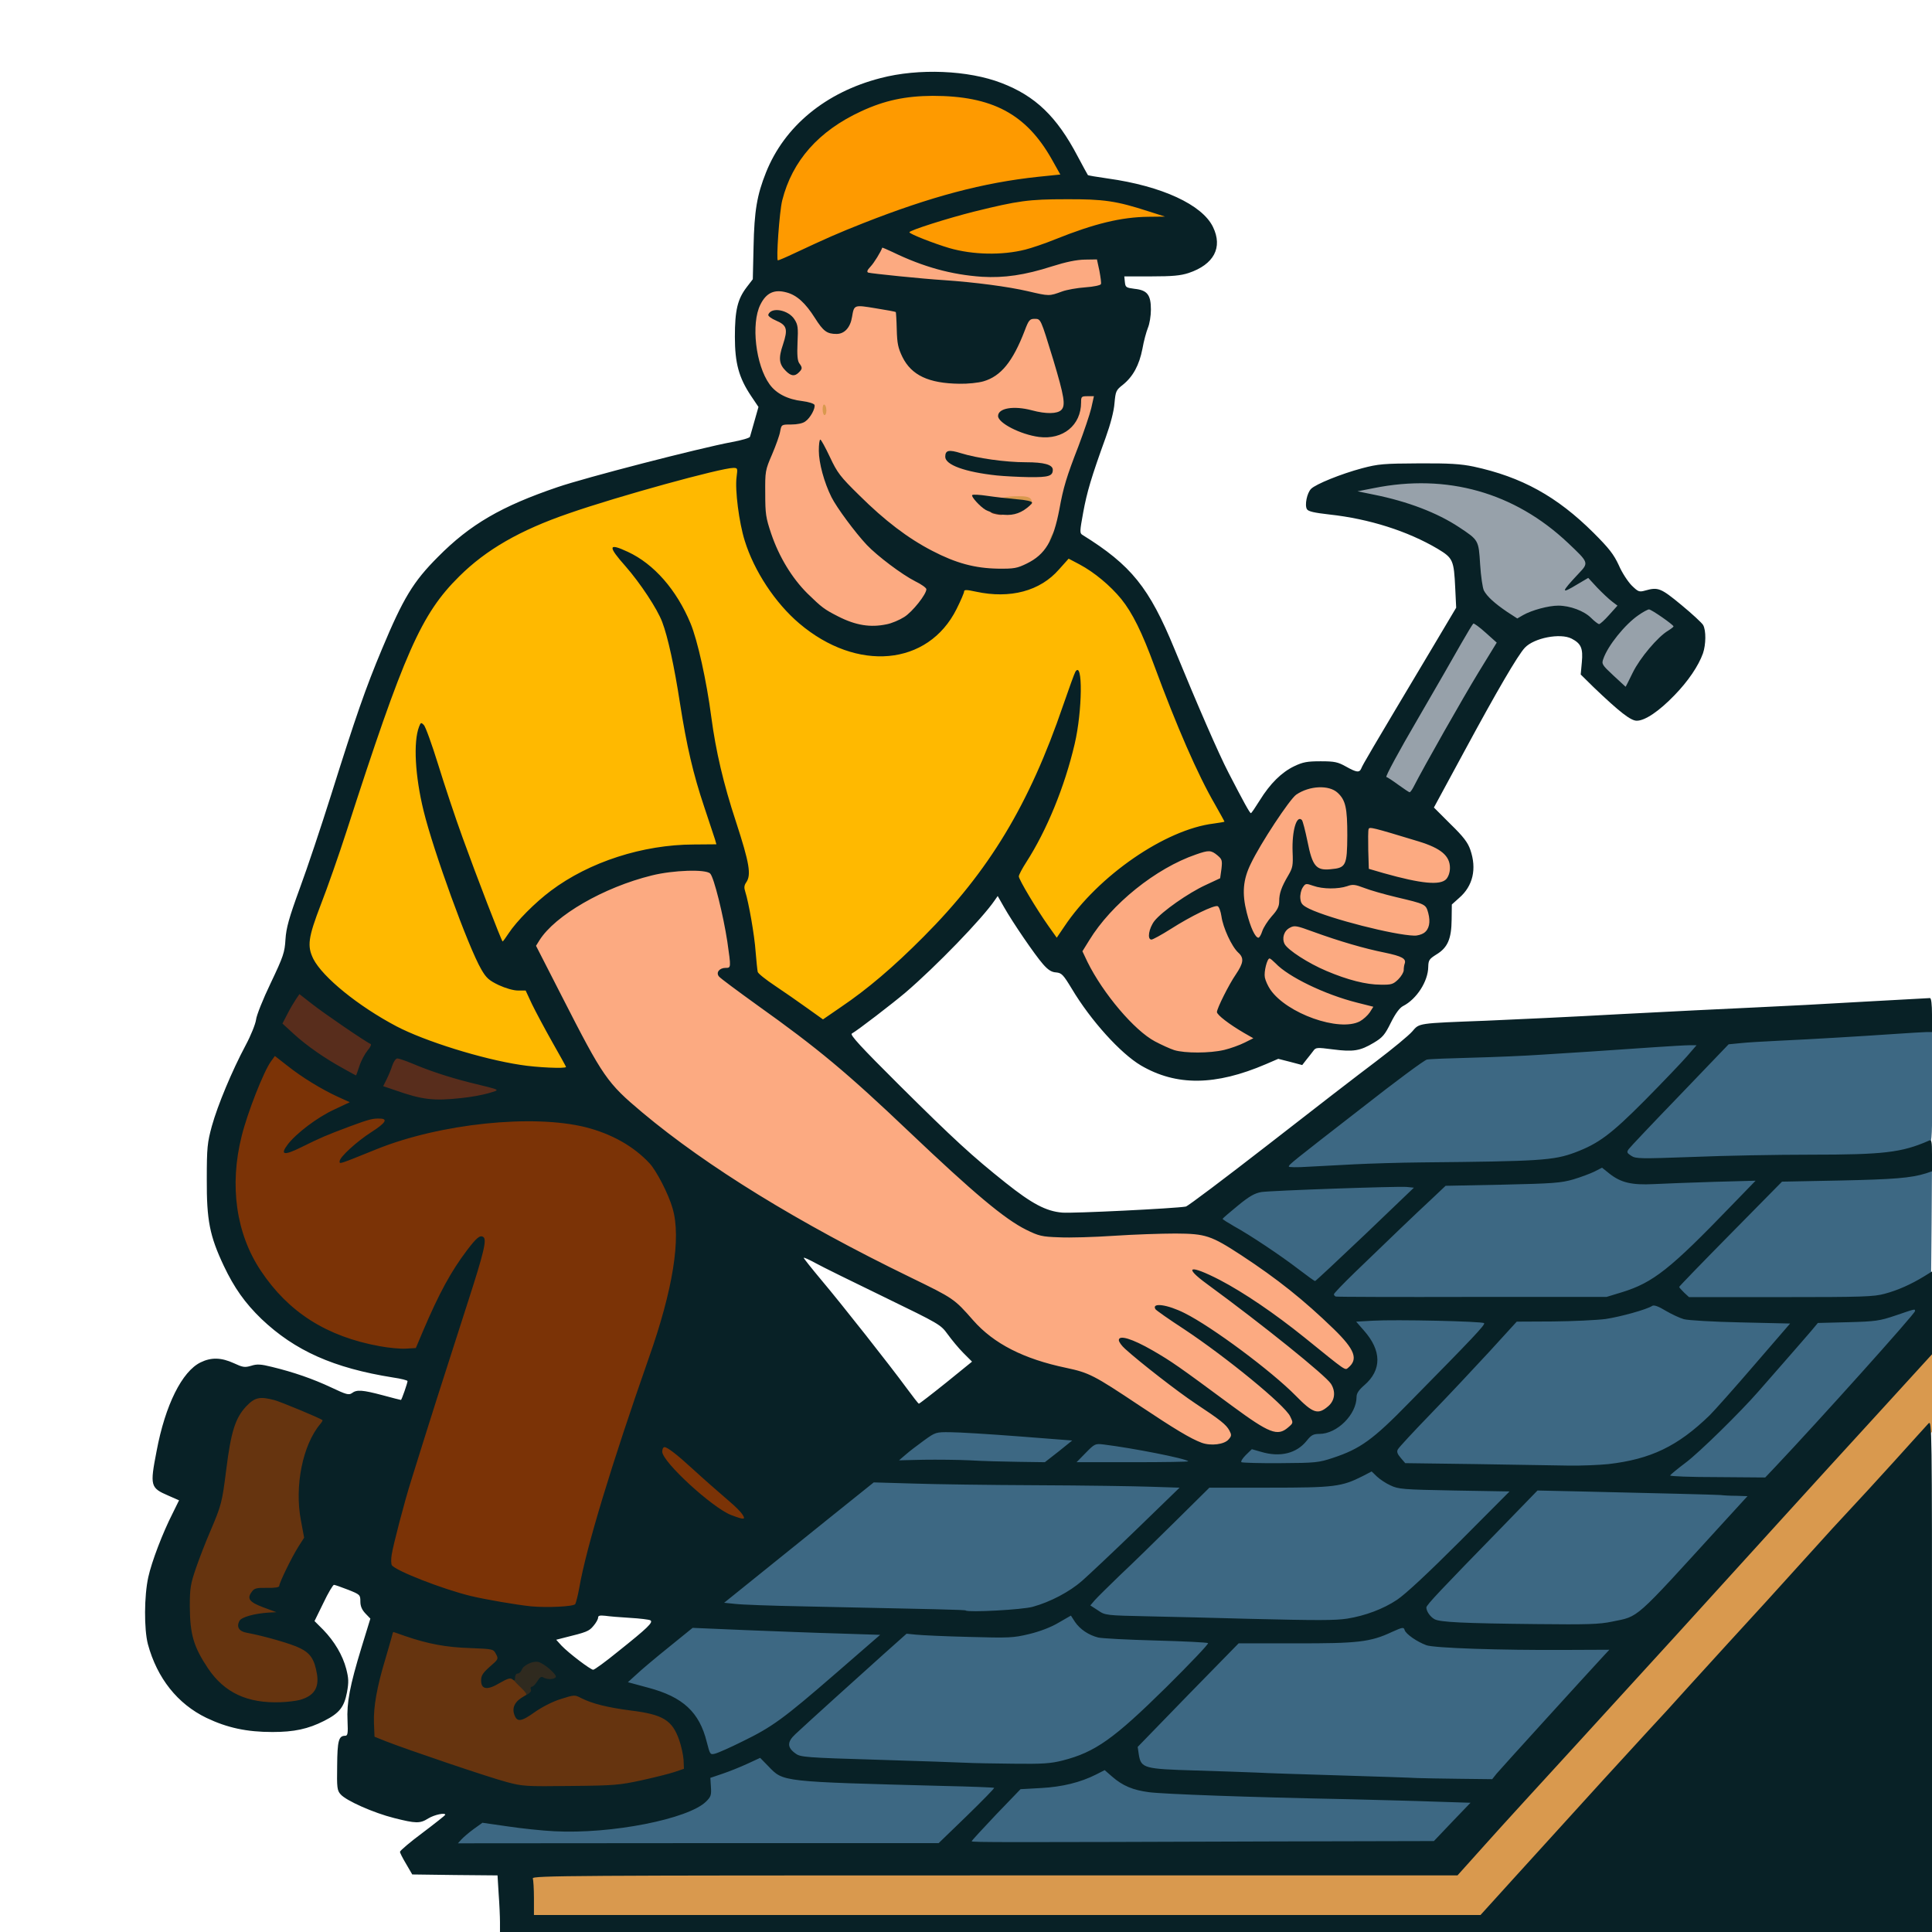
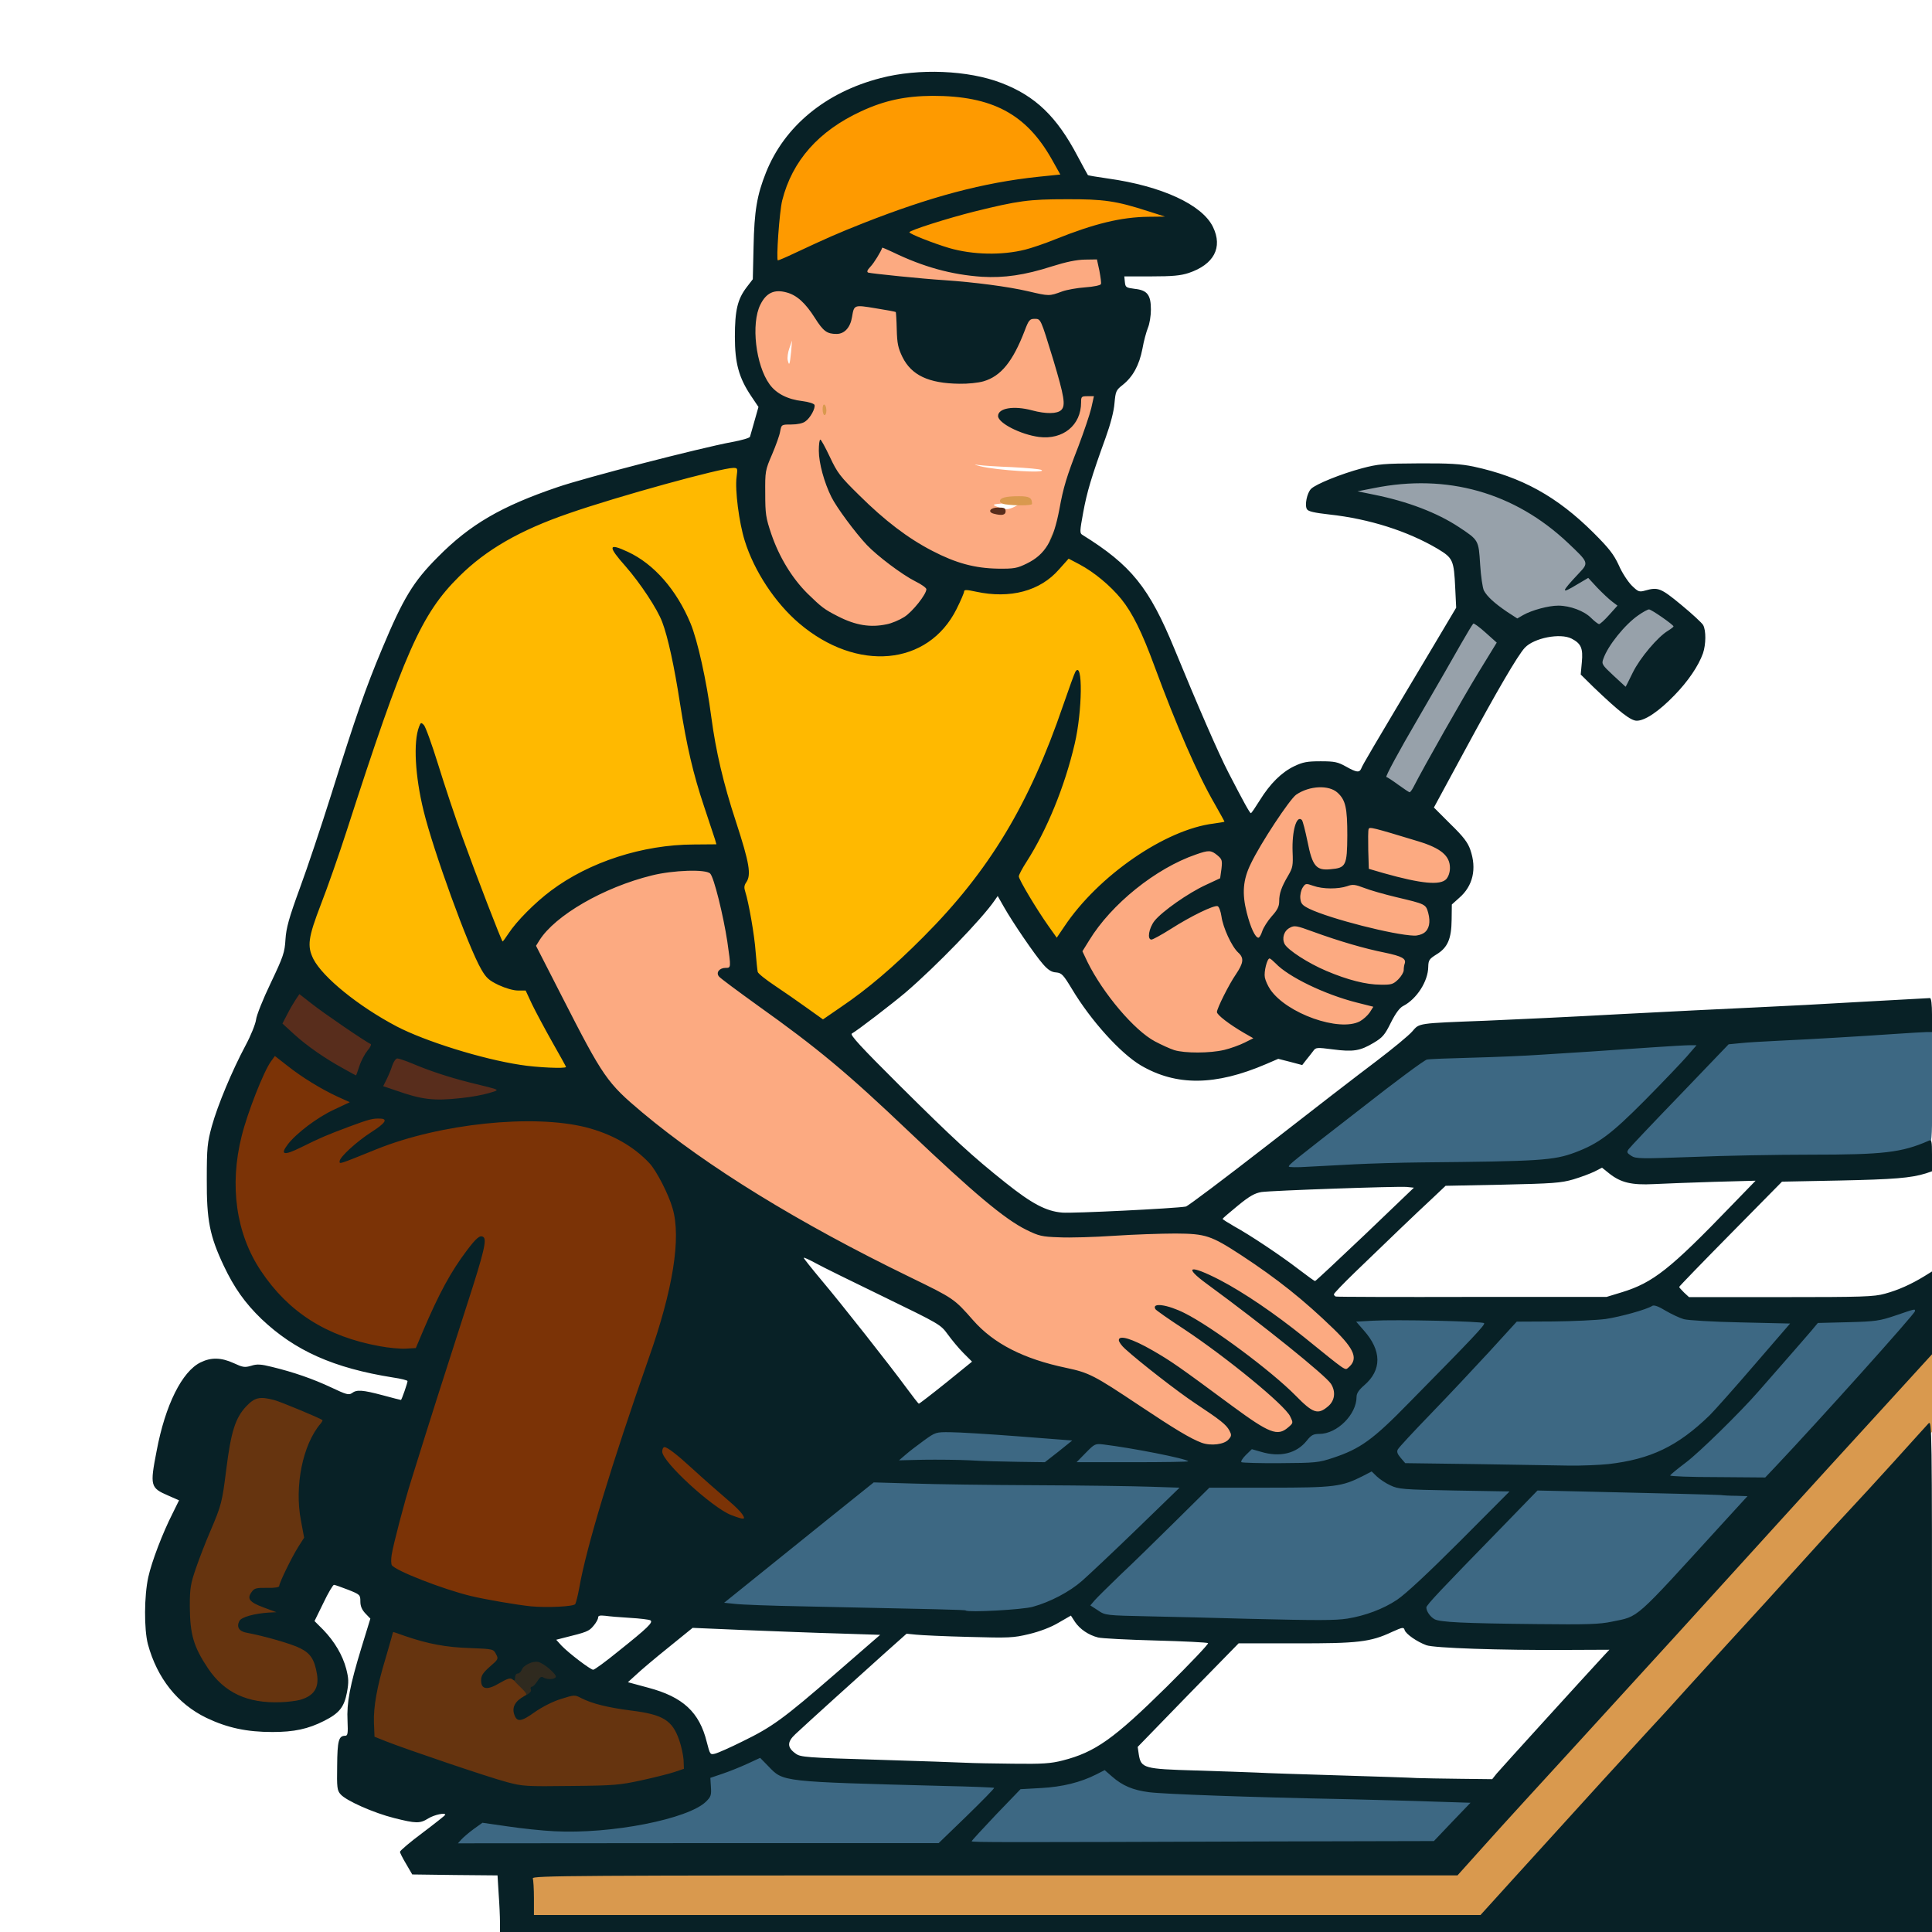
<svg xmlns="http://www.w3.org/2000/svg" version="1.0" viewBox="0 0 1024 1024">
  <g fill="#fcaa81">
    <path d="M633.9 767.7c-5.9-2.2-14.3-7.2-33.1-19.8-24-16-26.5-17.3-38.7-19.9-22.5-4.7-38.4-12.8-49.3-25.2-10.1-11.5-10.3-11.6-33.3-22.8-51.1-24.8-92.3-49.2-125.3-74.2-24.3-18.4-33.7-27.5-40.6-39.3-9.3-15.9-32.6-62.3-32.6-65 0-3.9 2.2-7.4 8.7-13.7 11.6-11.3 31.7-21.6 52.8-26.9 11.4-2.8 34.4-3.4 36.9-.9 3.1 3.1 10.6 39.3 10.6 51.3 0 3.9-.3 4.6-2.1 4.9-1.6.2 2.7 3.7 16.7 13.7 31.6 22.5 47.4 35.7 80.4 67.1 45.9 43.7 60.6 54.6 75.4 55.7 3.6.3 16 0 27.4-.8 11.4-.7 27.7-1.2 36.2-1.2 14.4.1 15.9.3 21.3 2.7 16.2 7.2 50 32.8 67.9 51.3 7 7.3 8.7 11.2 7.4 17.5-.9 4.6-3.3 6.8-7.6 6.8-3.1 0-5.3-1.4-15.8-10-6.7-5.5-12.2-9.8-12.2-9.5 0 .2 4.9 4.5 10.9 9.4 5.9 5 11.6 10.1 12.5 11.5 1.1 1.7 1.6 4.7 1.6 9 0 5.9-.2 6.6-3.1 9-2.6 2.2-4 2.6-9.4 2.6h-6.3l-4.7-5.5c-4.1-4.8-19.5-18.4-19.5-17.2 0 .3 3.9 3.7 8.6 7.7 10 8.4 12.4 11.9 12.4 17.7 0 5.8-3.3 8.3-10.7 8.3-7.5 0-10.6-1.5-27.2-13.8-32.4-24-42.5-30.9-39.3-26.9 2.1 2.5 19.7 15.8 28.2 21.2 14.1 9.1 17 12.2 17 18.3 0 5.5-2.7 7.4-11.1 7.9-4.7.2-8.7-.2-11-1zm-14.4-208.1c-15.9-5.1-32.1-20.9-44.4-43.6-5.6-10.4-5.5-13.4.8-23 18.4-28 60.3-52.6 72.5-42.6 2.9 2.4 2.9 2.5 2.2 10.2-.4 4.3-.8 7.9-.9 7.9-2.5.3-19.3 9.8-25.3 14.3-9.7 7.2-11.8 9.7-3.9 4.6 10.5-6.6 19.8-10.6 24.6-10.2l4.2.3 1.3 6.1c1.5 7.4 4.5 13.8 8.7 18.1 2.7 2.9 2.9 3.6 2.4 8.2-.4 3.2-1.7 6.7-3.5 9.4-1.6 2.3-4.3 7-6 10.3l-3.1 6.1 4.2 3c2.3 1.6 6.3 4.2 9 5.7 4.1 2.3 4.7 3.1 4.7 6 0 3.1-.4 3.5-5.7 5.9-3.2 1.4-8.2 3-11.1 3.6-7.1 1.5-25.7 1.3-30.7-.3zm78.5-15.2c-12.8-3.3-25.7-12-29.3-19.7-1.9-4-2.2-11.9-.6-16.6.9-2.7 1.6-3.1 4.6-3.1 2.6 0 4.6.9 7.8 3.8 9.2 8 29.1 17.2 44.3 20.3 5.9 1.2 6.2 1.4 6.2 4.2 0 4.1-3.4 9.2-7.4 11.1-4.3 2-17.9 2-25.6 0z" />
    <path d="M715.5 523c-9.1-2.3-23.7-8.7-29.8-12.8-7.5-5.2-8.7-6.9-8.7-12.3 0-6.2.7-7.7 4.1-9.4 4.2-2.2 6.4-1.9 18.5 2.5 14.3 5.2 26.3 8.7 37.5 11 5 1 9.5 2.4 10 3.2 2.3 3.5 0 14.4-3.6 17.6-2.3 1.9-3.7 2.2-11.8 2.1-5.6 0-12-.7-16.2-1.9z" />
    <path d="M661.6 497.4c-3.4-5-5.9-18.1-5.4-27.4.6-10.5 2.7-15.2 15.6-35.5 11.7-18.3 16.1-21.3 30.2-20.3 8 .6 10.4 2 13.2 7.7 1.9 4 2.1 6 2 20.9-.1 20.4-.2 20.5-12.1 21-10.3.5-12.2-1.1-14.6-12-.9-4.3-1.9-7.8-2.2-7.8-.3 0-.2 4 .1 9 .7 8.2.6 9.3-1.3 11.9-3.5 4.9-6.1 11.4-6.1 15.4 0 3.1-.8 4.8-4 8.4-2.1 2.4-4.4 6-5 7.9-1 3.1-1.5 3.4-5 3.4-2.9 0-4.1-.6-5.4-2.6z" />
    <path d="M733 497c-11.5-2-34.7-8.9-42-12.3l-4.5-2.2-.3-6.3c-.5-10.9 2.4-13 13.4-9.6 4.4 1.4 5.9 1.5 9.5.5 8.3-2.4 9.6-2.3 16.1.2 3.5 1.4 11.5 3.7 17.8 5.2 6.3 1.5 12.5 3.1 13.7 3.6 4.8 1.8 5.8 17.5 1.3 21.1-2.9 2.3-10.9 2.3-25-.2zm11.9-27.6c-3.6-.7-10.1-2.4-14.5-3.6l-7.9-2.3v-28l2.6-.3c2.4-.3 35.3 8.8 38.8 10.8.9.4 3 2.2 4.6 4 2.7 2.9 3 3.7 3 10 0 9.8-1.3 11-11.9 10.9-4.5 0-11-.7-14.7-1.5zM451.5 333.6c-4.9-1.2-13.5-5.1-17.8-8.1-5.5-3.8-15.7-15.2-20-22.3-2.5-4.2-6.1-12-7.9-17.2-3.1-9-3.2-10.2-3.3-24.5v-15l3.7-8.6c2-4.7 4-10.2 4.3-12.2l.7-3.7h5.3c3.8 0 6-.6 7.9-2.1 1.4-1.1 2.6-2.4 2.6-2.8 0-.5-2.4-1.1-5.2-1.5-11.8-1.5-18.1-7.3-22.1-20-3.2-10.3-3.2-30 0-36.9 2.5-5.3 6.5-7.7 13-7.7 9.6 0 15.5 3.9 22.2 14.5 7.4 11.7 11.3 10.7 14.6-3.9l.6-2.9 8.2.7c4.5.3 10.9 1.2 14.2 1.8l6 1.3v9c0 7.8.4 9.7 2.8 14.6 4.4 9 13 13.7 26.1 14.2 16.1.6 24.5-6.7 32.7-28.1l2.4-6.2h5.8c6.8 0 5.7-1.8 12.9 21.5 5.8 19.1 7.3 29.9 4.3 32.9-2.2 2.1-13.5 2.2-21.7.1-5.8-1.6-10.4-1.3-9.2.6.9 1.6 8 4.8 13.8 6.3 12 3.2 21.6-4.5 21.6-17.1V207h6.5c6.3 0 6.5.1 6.5 2.6 0 4.9-3.3 16.7-8 28.7-6.5 16.7-7.6 20.4-10.4 33.8-3.9 18.6-8 25.4-18.6 30.3-6.4 2.9-26 2.8-37.3-.2-17.2-4.7-37.1-17.6-56.4-36.7-6.2-6.1-11.3-11-11.3-10.8 0 .2 1.2 2.7 2.6 5.6 2.9 5.8 12.6 18.9 18.8 25.5 5.6 5.9 18.6 15.7 25.7 19.3 5.8 2.9 5.9 3 5.9 7.2 0 5.5-5.4 13.7-11.7 17.7-7.6 4.9-19.9 6.3-30.8 3.6zm86.6-65.2c1.7-.8 2.9-1.7 2.7-1.9-.2-.2-3.7-.1-7.8.2-7.2.6-7.4.7-4.5 1.9 4 1.7 6 1.7 9.6-.2zm13.9-19.3c-.8-.5-7.8-1.1-15.5-1.5-7.7-.3-15.6-.8-17.5-1.1-3.2-.4-3.2-.4.5.6 8.6 2.2 35.9 3.9 32.5 2zm-132.7-62.6.5-6-1.4 4c-.8 2.2-1.2 5.1-.9 6.4.8 3.3 1.1 2.5 1.8-4.4zM542 157.4c-11.6-2.7-27.8-4.8-50.5-6.4-8.2-.6-19.5-1.6-25-2.3l-10-1.2-.3-3.2c-.2-2.4.4-4 2.3-6 1.4-1.6 3.3-4.5 4.3-6.5 1.4-3.1 2.2-3.8 4.8-3.8 1.6 0 5.5 1.2 8.5 2.6 15.3 7.4 30 11.6 44.9 12.9 9.3.8 22-1.2 34.6-5.6 7.5-2.6 10.5-3.2 18.8-3.3l10-.1 1.3 6.5c.8 3.6 1.2 8.1 1.1 10l-.3 3.5-8.2.7c-4.5.5-10.2 1.5-12.5 2.4-6.7 2.6-12.4 2.5-23.8-.2z" />
  </g>
  <path fill="#97a1aa" d="M737.3 418.6c-5.4-3.6-6.2-4.5-6.2-7.4-.1-2.5 4.2-10.6 17.8-34 9.8-16.9 20.3-35 23.3-40.2 5.1-8.9 5.6-9.5 8.8-9.8 3-.2 4.4.6 9.3 4.9 8.2 7.3 8.1 8.2-3.9 27.7-8 12.9-28.8 49.6-34.3 60.5-2.1 4.1-7 3.6-14.8-1.7zm115-57.5c-5.7-5.3-6.3-6.2-6.3-9.8 0-7.3 9.1-20.7 18.9-27.9 6.8-4.9 11.5-4.7 19.2.9 5.2 3.7 5.8 4.6 5.9 7.7 0 2.9-.6 3.9-2.9 5.3-5.3 3.1-14.9 14.4-18.7 22.2-3.4 7-3.9 7.5-6.8 7.5-2.4-.1-4.6-1.5-9.3-5.9zm-11.9-30.5c-1.7-1.8-5.6-4-8.7-5.1-5.3-1.8-5.7-1.8-12-.1-3.5 1-7.8 2.6-9.6 3.7-1.7 1-4.4 1.9-5.9 1.9-4.6 0-17.9-9.7-20.7-15-.7-1.4-1.6-7.6-2-13.9-.7-10.4-1-11.6-3.3-13.8-10.6-9.8-33.2-19.6-54-23.3-7.2-1.3-7.2-1.3-7.2-4.5v-3.2l8.8-1.8c19.3-3.8 44.4-3 62.2 2.2 17.6 5.1 36.3 16.6 49.8 30.6 5.5 5.8 6.2 7 6.2 10.5 0 3.6.7 4.7 7 11.1 3.9 3.9 7.5 7.1 8 7.1.6 0 1 1.7 1 3.8 0 3-.9 4.6-4.6 8.5-3.9 4-5 4.7-8.2 4.6-2.7-.1-4.5-1-6.8-3.3z" />
  <path fill="#d9994e" d="M280 1010.6c0-4-.3-10.1-.6-13.5l-.7-6.1h490.8l14.8-16.5c8.1-9.1 30-33 48.5-53.2 35.9-39.2 70-76.6 108.2-118.8 60.4-66.6 78.5-86 80.7-86.3l2.3-.3v43l-16.7 18.3c-9.1 10.1-19.8 21.7-23.7 25.8-3.9 4.1-13.6 14.7-21.5 23.5-17.3 19.2-28.9 31.9-43.6 47.9-6 6.6-15.7 17.2-21.4 23.5-5.7 6.4-15.2 16.8-21.1 23.1-9.9 10.7-28.7 31.3-70.9 77.8l-17.4 19.2H280v-7.4zm276.3-723.8c.2-2.4 2.5-5.8 4-5.8.4 0 .7 1.7.5 3.8-.2 2.9-.8 3.8-2.5 4-1.7.3-2.2-.1-2-2zm-23.5-19.5c-1.6-.2-2.8-1-2.8-1.7 0-1.8 3.2-2.6 10.1-2.6 5.5 0 6.9.8 6.9 4.1 0 .9-8.8 1-14.2.2zM436 216.9c0-1.7.4-2.8 1-2.4.6.3 1 1.7 1 3.1 0 1.3-.4 2.4-1 2.4-.5 0-1-1.4-1-3.1z" />
  <path fill="#ffb900" d="M272.8 567.4c-20.5-3.1-50.7-12.6-65.6-20.4-14.1-7.4-25.8-15.6-34.3-24-9.9-9.7-11.9-13.7-11.9-23.4 0-6.8.6-9 6.1-23.3 3.4-8.7 9.5-26.1 13.6-38.8 30.6-94.8 39.5-115 59.7-135 14.3-14.2 32.2-24.5 58.1-33.4 31.5-10.9 80.9-24.1 90.3-24.1h5.5l-.6 6.8c-3.3 40 27.6 84 64.6 91.9 6.7 1.4 8.7 1.5 14 .4 14.3-3 25.2-11.3 31.7-24.3 2.2-4.4 4-8.7 4-9.4 0-1.8 2.7-1.8 12.8.2 15.1 3 28.1-1.1 37.6-11.8 3.9-4.6 5.7-5.8 7.9-5.8 3.8 0 13 4.9 20.3 10.9 12.3 9.8 18.9 20.7 28.3 46.2 11.7 31.7 22.9 57.5 32.1 73.3 3.2 5.7 5 9.9 5 12.1 0 3.2-.1 3.3-5.7 4-19 2.3-42.6 15.5-62.2 34.7-7.9 7.8-20.1 22.9-20.1 24.9 0 .5-1.6.9-3.4.9-3.1 0-4-.6-7.9-6.2-2.5-3.5-7-10.5-10.1-15.6-7.2-11.9-7.4-15.3-1.6-24.3 14-21.7 26.3-56.1 28.5-79.9l.6-6.5-4.9 13.5c-18.4 51.2-38.9 84.7-72.7 118.5-16 16-29.8 27.8-43.5 37.1-12.3 8.3-13.5 8.3-24.3.6-4.5-3.3-11.8-8.3-16.2-11.2-4.4-2.9-8.5-5.9-9.1-6.6-.6-.8-1.5-6-1.9-11.5-.4-5.5-1.8-15.3-3.2-21.7-3.7-17.1-3.8-17.9-1.7-21.7l1.8-3.4-7.2-22.3c-7.5-23-9.9-33.1-12.7-52.8-4.5-31.8-8.8-48.7-15.7-61.5-3.5-6.6-11.4-16.8-15.5-20.1-6.2-5-7-5.1-3.1-.4 5.7 7.1 11.5 16.7 13.9 22.9 2.9 7.7 6.3 23.5 9.3 42.8 3.7 23.5 7 37.5 13.7 57.6 3.2 9.7 5.9 19 5.9 20.6v3l-12.2-.2c-26.6-.2-55.1 8.9-75.8 24.4-8.3 6.2-18.2 16.1-22.5 22.7-2.3 3.5-3.3 4.2-6.1 4.2h-3.3l-6.9-17.7c-10.1-25.8-20.5-55-26.5-74.4-4.1-13.6-5.3-16.5-6-14.7-1.1 3.1.8 19.3 3.8 31.5 5.1 21 23.7 72.3 30.6 84.1 2.6 4.5 4 5.8 9.2 8.3 3.7 1.7 7.8 2.9 10.3 2.9h4l3.4 7.3c1.9 3.9 6.7 12.9 10.7 20 5.2 9.1 7.3 13.7 7.3 16.2v3.5l-10.7-.1c-6-.1-14.7-.7-19.5-1.5z" />
  <g fill="#3d6883">
    <path d="M240.2 976.3c.3-3.2 1.2-4.4 6.3-8.5 6.9-5.6 6.7-5.6 25-2.9 7.2 1 17.5 2.2 23 2.5 26.6 1.8 67.7-6.6 76.7-15.5 2.4-2.4 2.7-3.2 2.2-7.5l-.6-4.9 8.4-2.9c4.5-1.6 10.4-3.9 13-5.2 7.4-3.7 11.1-3.3 16.2 1.9 7.3 7.5 8.3 7.7 57.6 9.2 23.9.8 47.7 1.4 52.8 1.5h9.2v3.8c0 3.5-1 4.6-14.9 18L500.2 980H239.9l.3-3.7zm271.8-.1c0-3.6 1-4.9 12.9-17.4l13-13.5 10.8-.6c11.3-.6 21-3 29.5-7.3 6.5-3.3 9.2-3.1 14.1 1.1 5.7 4.9 11.1 7.3 19.2 8.4 3.9.6 24.1 1.5 45 2.1 58.4 1.6 111.3 3 118.8 3h6.7v3.5c0 3-1.2 4.7-9.5 13.4l-9.6 9.9-66.7.2c-36.7 0-93.1.3-125.4.5l-58.8.5v-3.8z" />
-     <path d="M744.5 945.3c-4.9-.1-21.4-.7-36.5-1.2-15.1-.6-44-1.6-64.3-2.2-41.6-1.4-41.9-1.5-43-8.5-1.7-10.1-3.1-8.1 26-38l26.8-27.4h30.2c33.4 0 39.9-.8 51.2-6 7.4-3.5 11.7-3.9 12.6-1.1.7 2.2 6.4 6.2 11.5 8 4.3 1.6 65.2 3.3 84.3 2.4l12.7-.6v3.4c0 3-2.8 6.4-25.6 31.4-14.1 15.4-28.1 30.8-31.3 34.2l-5.6 6.3-20-.2c-11-.1-24-.3-29-.5zm-229.6-7.7c-.2-.2-20.2-.9-44.4-1.6-24.2-.6-45.4-1.3-47-1.6-1.7-.2-4.3-1.5-5.8-2.9-2.2-2.1-2.7-3.4-2.7-7.4 0-4.3.4-5.2 3.8-8.2 22-20 35.2-32.2 35.2-32.6 0-.2-7.1 5.8-15.7 13.3-20 17.3-26.8 22.1-42.1 29.7-9 4.4-13.8 6.2-17.6 6.5l-5.3.4-1.6-6.8c-3.9-15.9-12.7-24-31-28.9l-10.7-2.8v-3.2c0-3.7 1.4-5.1 21.5-21.4l12.8-10.5 28.6 1.2c15.7.7 39.3 1.5 52.4 1.9l23.7.6v3.1c0 2-1.1 4.1-3.2 6.5-1.8 1.9.1.4 4.2-3.3l7.5-6.8 9.5.6c5.2.3 17.8.9 28 1.2 16.8.6 19.3.5 27.4-1.5 5.7-1.4 11.6-3.6 15.9-6.1 8.8-5.1 11.4-5.1 14.9 0 1.5 2.2 4.7 4.9 7 6.2 4 2 6.1 2.2 32.8 3 15.7.5 29.1 1.1 29.8 1.3.6.2 1.2 1.9 1.2 3.8 0 3-2.1 5.4-22.7 25.8-27.9 27.5-37.8 34.6-55.1 39-6.3 1.6-11 1.9-29.2 1.9-11.9 0-21.9-.2-22.1-.4zM459 879.5c1.9-1.9 3.2-3.5 2.9-3.5-.3 0-2 1.6-3.9 3.5s-3.2 3.5-2.9 3.5c.3 0 2-1.6 3.9-3.5z" />
    <path d="M769.5 863.1c-13.8-.9-16.5-2.7-16.5-11.1 0-4.7-1.2-3.4 39.3-44.8l19.8-20.3 50.2 1.1c27.6.6 53.9 1.3 58.5 1.7l8.2.6v2.9c0 2.5-4.2 7.5-24.7 30-13.7 14.9-25.9 28.4-27.1 30-3.3 4-10.4 7.3-19.5 9.2-6.2 1.3-14.1 1.6-42.9 1.4-19.4-.1-39.8-.4-45.3-.7zm-90.5-1.8c-4.7-.2-28.2-.7-52.3-1.2l-43.7-.8-4-2.7c-3.4-2.2-4-3.2-4-6 0-3.1 1.3-4.7 12.7-15.8 7.1-6.8 21.4-20.7 31.8-31l19-18.7 31.5.2c34.2.2 38-.2 49.1-5.9 6.3-3.2 10.3-3.1 13.7.2 1.5 1.4 4.7 3.6 7.2 4.8 4.2 2 6.3 2.1 33.8 2.4l29.2.4v3.2c0 2.8-2.8 6-26.1 29.3-27.7 27.9-35 33.8-46.4 37.8-12.6 4.3-20.3 4.9-51.5 3.8zm-170-4.6c-.3-.3-25.9-1-57-1.6-31.1-.6-59.8-1.4-63.7-1.7l-7.3-.7v-3.1c0-3.5-3.7-.3 54.1-46.8l24.5-19.7 84 .9c46.1.5 84 .9 84.2 1 .1 0 .2 1.5.2 3.3 0 3.1-2 5.3-22.7 25.4-29.3 28.2-33.3 31.7-41.8 35.8-11.5 5.6-17.1 6.8-36.5 7.2-9.6.3-17.7.2-18 0zm373-74.4c0-3.6.5-4.2 7.8-9.5 6.8-5.1 29.6-27.3 39.2-38.3 1.9-2.2 8.2-9.4 14-16 5.8-6.6 12.1-13.9 14-16.1l3.5-4.2 16-.4c14.8-.4 16.7-.7 25.3-3.6 5.1-1.8 10.9-3.2 12.8-3.2 3.3 0 3.4.1 3.4 3.9 0 3.6-1.1 5.1-13.6 19.3-14.3 16-50.9 56.1-60.3 66.1l-5.4 5.7H882v-3.7z" />
    <path d="m779.2 779-37.4-.5-2.4-2.8c-1.5-1.8-2.4-4.1-2.4-6.3 0-3.9 1.2-5.4 22.1-26.9 7-7.1 19.3-20.3 27.4-29.2l14.8-16.2h19.6c22.3.1 34.9-1.5 45.6-5.6 10.8-4.2 12.1-4.2 19-.1 3.2 2 7.5 4.1 9.5 4.7 1.9.6 15.4 1.3 30.3 1.6l26.7.5v3c0 2.5-3.7 7.3-20.5 26.7-11.2 13-21.9 25-23.7 26.7-21.2 19.7-39.2 25.7-76.3 25.2-8.2-.1-31.8-.5-52.3-.8zm-123.9-.6c-2.6-1.2-1.5-6.9 2-10.2 3.8-3.7 6.3-4 14.4-1.6 5.1 1.5 5.8 1.5 9.9-.1 2.5-.9 5.8-3.4 7.7-5.6 2.8-3.2 4-3.9 7.1-3.9 9.3 0 19.6-10.3 19.6-19.6 0-1.9 1.3-3.8 4.4-6.5 8.1-7.2 8-13.1-.4-22.6-3-3.4-4-5.4-4-7.9V697l8.8-.1c18.6-.3 61.8.2 63.5.7 1.2.4 1.7 1.6 1.7 4.2 0 3.9.7 3.1-40 44.5-19.4 19.8-26.1 24.6-40.5 29.4-7.5 2.4-9.4 2.6-30.5 2.9-12.4.2-23.1.1-23.7-.2zm-133.5-.9c-.3-.3-11.2-.6-24.2-.6H474v-3.2c0-3.5 2.1-5.7 13.6-14 5-3.6 5.5-3.7 13.5-3.7 4.6 0 22.2 1 39.2 2.2l30.7 2.2v3.2c0 2.7-1 3.9-7.1 8.8l-7.1 5.6h-17.2c-9.5 0-17.5-.2-17.8-.5zm46.2-2.8c0-2.6 1-4.3 4.9-8.1l4.9-4.9 7.4.7c9.9 1 29.6 4.3 39.2 6.7 4.3 1 8 1.9 8.2 1.9.2 0 .4 1.6.4 3.5v3.5h-65v-3.3z" />
-     <path d="M705 690.2c-.5-.2-1-2.1-1-4.2 0-3.6.8-4.6 11.2-14.7 17.9-17.3 32.7-31.5 40.7-38.9l7.3-6.9 30.2-.6c26.8-.6 30.9-.9 37.5-2.8 4-1.2 9-3 11.2-4.1 5.5-2.8 9.4-2.6 13.9 1 7.2 5.7 7.3 5.7 53.8 4.4l23.2-.7v3.4c0 3.1-2.1 5.5-22.8 26.4-25.3 25.6-31.9 30.6-47.5 35.4l-8.2 2.5h-74.2c-40.9.1-74.7 0-75.3-.2zm188.5.1c-3.8-1-6.5-4.4-6.5-8.2 0-3.4 1.9-5.5 27.3-31.2l27.2-27.6 31-.7c21.4-.4 33.2-1.1 38-2.1 3.9-.8 8.5-1.8 10.3-2.1l3.2-.7-.2 30.8-.3 30.9-7.5 3.8c-14.1 7.2-13.6 7.1-70 7.4-27.8.1-51.4 0-52.5-.3zm-208-14.4c-9.6-7.4-26.1-18.4-34.5-23-5.6-3.1-6-3.6-6-6.9.1-3.2.9-4.1 8.1-10 6.5-5.2 8.9-6.6 12.7-7.2 5.8-.8 58.4-2.8 74.5-2.8H752v3.4c0 3.2-1.9 5.2-25.7 28-30.6 29.2-28.3 28.2-40.8 18.5z" />
    <path d="M680.1 618.3c.1-4.5-3.6-1.2 35.9-32 39.9-31.1 35.1-28.3 48-28.3 13.3 0 42.6-1.5 80.5-4 16-1.1 35.4-2.3 43.3-2.7l14.2-.6v3.5c0 3-1.3 4.9-9.7 13.9-19.6 21.2-34.6 35.3-42.1 39.7-16.4 9.6-26.9 11.1-77.2 11.2-16.8 0-43.1.7-58.5 1.5-38.3 2-34.5 2.2-34.4-2.2zm181.2-2.8c-1.6-1.1-2.3-2.6-2.3-5.1 0-3.8-2.6-.8 38.6-43.6l16.1-16.8 37.4-2c20.6-1.1 43.5-2.5 50.9-3 7.4-.5 15.4-1 17.8-1h4.2v32c0 36.8 1.3 32.6-11.8 36.2-7.1 1.9-11.4 2.1-57.2 2.9-27.2.4-58.9 1-70.5 1.4-18.7.6-21.3.5-23.2-1z" />
  </g>
  <g fill="#fe9a00">
    <path d="M409.3 125.2c.7-15.5 2.1-23.9 5.4-31.7C428 62.1 465.5 43.8 507.5 48c19.3 1.9 33.2 8.3 43.4 19.7 6.3 7 14.1 20.8 14.1 24.9v3.1l-8.7.7c-27.5 2.2-59.3 10.5-95.8 24.9-13.4 5.3-19.3 7.9-36.8 16.1-4.4 2.1-9.3 3.6-11.4 3.6h-3.6l.6-15.8z" />
    <path d="M512.2 137c-7.6-1.1-15.1-3.2-25.4-7.2-7.8-2.9-7.8-3-7.8-6.7v-3.7l11.3-3.7c12.2-4 30.1-8.6 44.2-11.4 6.9-1.3 14.1-1.7 30.5-1.8 22.9 0 25.5.3 44.3 5.7l10.7 3.1v6.7h-8.7c-13.9 0-28.1 3.5-48.9 11.8-5.6 2.3-12.8 4.8-16 5.6-7.4 1.9-25.9 2.8-34.2 1.6z" />
  </g>
  <path fill="#7b3306" d="M278.5 854.4c-22.4-2.2-46.9-8.7-66.8-17.7-7.7-3.4-8.3-4.6-7.4-13.5.6-5.3 6.4-28.1 10.7-41.7 8.6-27.6 19-60.3 35-110 2.5-7.8 2.7-8.7.9-6.5-7.2 9.1-15.6 24.7-23.7 43.5l-3.8 9-8.3.3c-18.8.7-42.9-6.8-58.1-18-12.4-9.1-24-24.1-29.2-37.6-4.7-11.9-6-20.1-6-35.9 0-12.6.4-15.6 3.2-26.8 3-12.1 11.4-33.9 15.4-39.7 3-4.5 7.3-3.8 14.9 2.1 7.7 6 18 12.3 26.3 16.2 6 2.7 6.4 3.1 6.4 6.1 0 3.1-.4 3.5-8.3 7.1-4.5 2.1-9.8 5.2-11.7 6.8-3.6 3.1-3.5 3.2 1 1.1 4.4-2 23.5-8.9 26.8-9.7 1.8-.4 5-.4 7.2 0 3.9.7 4 .8 4 4.9 0 4-.2 4.3-5.5 7.4-7.4 4.4-7.6 5.4-.6 2.6 21.3-8.6 58.7-14.2 87.6-13.1 17.8.8 30.8 3.6 41.2 9.1 12.2 6.5 18.5 12.6 24.2 23.6 6.3 12.1 7.5 17.6 7.4 32.5-.2 18.6-4.5 38.1-14.5 66.5-19.5 55.7-33 99.9-36.8 121.7-.7 3.9-1.7 7.8-2.1 8.5-.6.9-4.1 1.3-13.1 1.4-6.8.1-14.1 0-16.3-.2zm106-48.4c-6.4-2.5-19-12.5-28.8-23-7.6-8.1-7.7-8.2-7.7-13.6V764h4.2c4.6 0 7.1 1.6 17.3 11 3.3 3 9.2 8.2 13 11.5 12.9 11.2 15.5 14.1 15.5 18 0 3.5-.1 3.5-4.2 3.4-2.4 0-6.6-.9-9.3-1.9z" />
  <path fill="#66340f" d="M265.5 947.5c-9.2-2.4-53.1-17.3-64-21.6l-6-2.4-.3-10.4c-.3-11.6 1.2-20.8 6-36.6 1.6-5.5 3.2-11 3.5-12.2.7-3 4.8-3 12.9-.2 13 4.5 22.6 6.2 34.9 6.3 11.7.1 12 .2 13.2 2.6.7 1.4 1.3 4.1 1.3 6.1 0 3.1-.7 4.3-4.7 7.9l-4.8 4.2 4.9-2.6c7.1-3.8 10.2-3.4 15.9 2 6 5.8 6.4 9.2 1.2 12.3-1.9 1.1-3.5 2.5-3.5 3.1 0 1.5.6 1.3 6-2.6 5.1-3.6 17.9-8.4 22.6-8.4 1.4 0 4.1.9 6.2 1.9 6.1 3.1 14 5.1 26.5 6.7 17.2 2.1 22 5.1 25.8 16 1.4 3.8 2.2 8.6 2.3 13.4l.1 7.5-5 1.7c-2.7.9-10.6 2.9-17.5 4.4-11.8 2.6-14.1 2.8-40.5 3.1-26.8.2-28.4.1-37-2.2zM134 904.9c-10.7-1.8-20.5-8.3-26.8-17.7-8-12-9.6-17.7-9.6-35.7-.1-13.4.1-14.4 3.3-23.5 1.8-5.2 5.2-14 7.6-19.5 5.9-13.9 6.2-15.1 8.4-32.5 2.5-20.1 4.8-27.3 10.4-33.4 4.3-4.6 4.4-4.6 10.9-4.6 7.7 0 12.9 1.5 26 7.2l9.8 4.3v3.7c0 2-.4 3.9-.9 4.2-1.9 1.2-7.4 12.3-9.1 18.2-2.8 9.8-3.3 18.9-1.6 27.2 2.2 10 2 15.1-.5 18.7-2.9 4.2-10.9 20.6-10.9 22.2 0 1.1-1.4 1.4-5.2 1.3-11-.3-11.7.7-2.8 4 5.6 2.1 6 2.4 6 5.5v3.2l-6.7.6c-3.8.2-8.1 1-9.8 1.7l-3 1.3 4 .9c27 6.3 32.7 8.8 35.5 15.1 1 2.3 2.1 7.2 2.5 10.9 1.1 10.7-2.4 14.8-14.6 16.7-7.5 1.3-15.2 1.2-22.9 0z" />
  <path fill="#582d1c" d="M218.5 584.4c-3.3-.8-8.9-2.4-12.3-3.6l-6.4-2.2.5-3.6c.3-1.9 1.7-6.5 3.3-10.2l2.8-6.8h4.3c2.5 0 7.1 1.2 10.6 2.6 11.4 4.9 31.5 11 42 12.8 3.4.6 3.7.9 3.7 4.1 0 3.3-.2 3.5-5.2 5-11.5 3.4-33 4.4-43.3 1.9zm-39.4-15c-9.7-5.3-19.2-11.9-26-18.1-8.2-7.4-8.3-10.1-.2-23 3.7-6.1 6.9-5.9 15.3.7 6.9 5.5 27.7 19.6 30.2 20.6 2.4.9 2.1 7.6-.4 9.9-1.1 1-3 4.4-4.1 7.7-2 5.4-2.4 5.8-5.3 5.8-1.7 0-6-1.6-9.5-3.6zm347.7-297.1c-3.6-.9-2-3.3 2.2-3.3 3.3 0 4 .3 4 2 0 2-2 2.4-6.2 1.3z" />
  <path fill="#2f2a1f" d="M277 900.1c0-.5.7-1.1 1.5-1.5 1.1-.4.2-1.7-3.5-5.2-5-4.6-6.8-9.4-3.6-9.4.8 0 1.7-.9 2.1-1.9.3-1.1 2.2-2.7 4.2-3.6 5.1-2.5 11.3-1.4 16.4 2.7 3.5 3 3.9 3.7 3.7 7.3-.3 4-.3 4-4.7 4.3-4.5.3-6.3 1.6-8.1 6-.7 1.7-1.8 2.2-4.5 2.2-1.9 0-3.5-.4-3.5-.9z" />
  <g fill="#082126">
    <path d="M265 1018.8c0-2.9-.3-9.7-.7-15l-.6-9.8-22.6-.2-22.6-.3-3.2-5.5c-1.8-3-3.3-5.9-3.3-6.5 0-.6 5.4-5.2 12-10.1 6.5-4.9 11.9-9.2 12-9.5.1-1.3-5.7-.1-9 1.9-4.4 2.8-6.6 2.7-18.1-.2-10.8-2.7-25.5-9.2-28.4-12.6-1.8-2-2-3.5-1.8-15.1.1-13.2.8-15.9 4.2-15.9 1.4 0 1.6-1.1 1.3-7.9-.5-9.6 1.2-18.6 7.4-38.9l4.7-15.3-2.6-2.7c-1.9-2-2.7-3.9-2.7-6.4 0-3.5-.2-3.7-6.5-6.2-3.6-1.4-7-2.6-7.5-2.6s-3.1 4.3-5.6 9.6l-4.7 9.6 4.6 4.6c6 6.2 10.3 13.5 12.2 20.7 1.3 5.1 1.4 7 .4 12.5-1.5 7.8-4 11-12.1 15.1-8.5 4.3-15.9 5.9-27.4 5.9-13.6 0-23.9-2.2-35-7.5-15.3-7.4-26.1-21-31-39-2.1-8-2-25.7.2-35.6 1.8-8.2 7.6-23.4 12.9-33.8l3.4-6.9-5.7-2.5c-9.5-4.1-9.8-5.1-6.2-23.6 4.6-24.5 13.5-42.2 23.3-47 5.7-2.8 11-2.6 17.6.4 4.7 2.2 5.8 2.4 9.2 1.4 3.1-1 5.1-.9 11.1.6 11.5 2.8 21.6 6.3 31.4 10.9 8 3.8 9.3 4.1 10.9 3 2.6-2 5.7-1.7 16.3 1.1 5.1 1.4 9.5 2.5 9.7 2.5.4 0 3.5-9 3.5-10 0-.4-3.5-1.3-7.7-1.9-31.5-5-52-14.2-69.7-31-8.8-8.5-14.5-16.6-20-28.2-7.5-15.9-9.1-24.2-9-45.9 0-16.8.3-19.4 2.7-28.2 3.1-11.1 10.6-29.1 17.9-42.8 2.8-5.2 5.2-11.3 5.5-13.5.2-2.2 3.7-11 7.8-19.5 6.7-14.1 7.4-16.2 7.8-23.1.4-6.1 1.8-11.2 7.6-27.1 4-10.8 11.4-33 16.6-49.5 13.1-41.7 18.2-56.4 27-77.4 11.2-26.8 16.5-35.6 29.6-48.7 17.1-17.3 33.7-26.9 63.4-37 14.9-5.1 74.5-20.5 92.4-23.9 5.1-.9 9.5-2.2 9.6-2.8.2-.5 1.2-4.3 2.4-8.4l2.1-7.4-3.9-5.8c-6.5-9.7-8.6-17.4-8.6-31.4s1.4-19.9 6.2-26.2l3.3-4.3.4-17.3c.4-18.9 1.8-27.3 6.6-39.3 9.8-24.5 31.6-42.5 60.7-50 20.2-5.3 46.5-4.2 64.1 2.6 18 6.9 29.3 17.8 40.3 38.7 2.9 5.4 5.3 9.9 5.5 10.1.1.2 4.8 1 10.5 1.8 28.7 4 50.1 13.9 55.8 25.7 5.3 10.9.5 19.9-12.9 24.4-4.3 1.4-8.6 1.8-19.8 1.8h-14.3l.3 3c.3 2.8.6 3 5.2 3.6 6.7.7 8.6 3.2 8.6 11 0 3.3-.7 7.6-1.6 9.7-.8 2-2.2 7-2.9 11.1-1.7 8.7-5 14.7-10.3 19-3.7 2.9-3.9 3.4-4.5 9.8-.3 4.2-2.1 11.1-4.7 18.3-7.6 21-9.9 28.8-11.9 39.7-1.8 9.9-1.9 10.9-.4 11.8 25.9 16.1 35.4 27.9 48.8 60.5 12.2 29.7 23.4 55.5 28.6 65.5 8 15.5 11.3 21.5 11.9 21.5.3 0 2.4-3.1 4.7-6.8 5.5-8.9 11.6-14.9 18.3-18.1 4.6-2.2 6.9-2.6 14-2.6 7.4 0 9.1.4 13.4 2.8 5.7 3.2 7.1 3.3 8.1 1 .6-1.7 4.5-8.4 36.8-62.5l13.5-22.7-.5-10.3c-.7-15-1.2-16-9.3-20.9-15.9-9.4-36.3-15.9-57.4-18.2-7.9-.9-11.2-1.6-11.9-2.8-1.3-2.1 0-8.6 2.2-10.8 2.5-2.5 15.8-7.9 27-10.9 8.7-2.3 11.5-2.5 30.1-2.6 16.3-.1 22.2.3 29 1.7 25.5 5.5 44.2 15.8 63.6 35.1 8.3 8.3 10.7 11.4 13.4 17.2 1.7 4 4.9 8.8 6.9 10.8 3.4 3.3 3.9 3.5 7.1 2.6 6.8-1.9 8.2-1.4 19.1 7.6 5.7 4.7 10.9 9.5 11.6 10.7 1.6 2.9 1.5 10.3-.1 15-2.4 6.7-7.9 14.8-15.1 22.2-8.2 8.5-15.6 13.5-20 13.5-3.2 0-9.1-4.6-22.9-17.8l-6.8-6.7.6-6.5c.7-7.4-.4-9.9-5.4-12.5-6-3.1-19.9-.4-24.8 4.8-3.7 3.9-15 23.3-31.8 54.4L760 428l8.8 8.8c6.9 6.7 9.2 9.8 10.5 13.6 3.5 10.1 1.4 19.2-5.9 25.5l-3.9 3.5-.1 8c-.1 10.2-2.1 14.9-8.1 18.5-3.8 2.4-4.2 3-4.3 6.6-.1 7.6-6.1 17-13.3 20.7-1.8.9-4 3.8-6.5 8.8-3.2 6.5-4.4 7.9-9.1 10.7-7.2 4.3-10.8 4.9-21.6 3.5-8.6-1.1-9.1-1.1-10.5.9-.8 1.1-2.5 3.2-3.7 4.7l-2.1 2.7-6.4-1.7-6.3-1.6-6.5 2.8c-26.8 11.5-47.5 11.7-66.3.7-10.8-6.4-26.5-23.7-36.6-40.6-4.6-7.6-5.4-8.4-8.3-8.7-2.4-.1-4.3-1.3-7-4.4-4.3-4.9-16-22-20.7-30.3l-3.3-5.8-1.6 2.3c-6.6 9.7-31 34.9-47.2 48.8-7.1 6-25.3 20-28.5 21.8-1.2.6 4.8 7.1 25.2 27.4 29 28.8 38.6 37.6 56.3 51.7 13.8 11 21.4 15.1 30 15.8 5.3.5 60-2.2 65.5-3.2 1.1-.2 20.7-15 43.5-32.7 22.8-17.8 48.6-37.7 57.4-44.3 8.7-6.6 17.3-13.7 19.1-15.8 3.9-4.5 2.4-4.3 39-5.7 14.3-.6 46.5-2.1 71.5-3.5 25-1.3 56.8-2.9 70.5-3.5 13.8-.6 40.2-2 58.7-3.1 18.5-1 34.1-1.9 34.7-1.9.7 0 1.1 3.2 1.1 9v9h-2.7c-1.6 0-9.1.5-16.8 1-19.1 1.3-44.1 2.8-61.5 3.6-8 .4-17.3.9-20.6 1.3l-6.2.6-25.8 26.9c-14.3 14.8-26.5 27.7-27.2 28.7-1.1 1.6-.9 2 1.4 3.5 2.4 1.6 4.8 1.6 32.7.6 16.6-.7 44.7-1.2 62.4-1.2 38.7 0 48.2-1.1 62.6-7.4 1.5-.7 1.7 0 1.7 7.7v8.5l-3.2 1.1c-8 2.5-17.2 3.2-45.8 3.8l-30.5.6-27.2 27.6c-15 15.2-27.3 27.9-27.3 28.2 0 .3 1.2 1.6 2.6 3l2.6 2.4h48.6c43.7 0 49.4-.2 55.2-1.8 7.1-1.9 14.1-5.1 20.8-9.2l4.2-2.6v43.9l-28.2 30.9c-15.6 17-38.9 42.6-51.8 56.8-38.8 42.8-72.6 79.9-108.2 118.8-18.5 20.2-40.4 44.1-48.5 53.2L772.5 994H527.1c-223.3 0-245.3.1-244.7 1.6.3.9.6 5.6.6 10.5v8.9h501.7l17.4-19.2c42.2-46.5 61-67.1 70.9-77.8 5.9-6.3 15.4-16.7 21.1-23.1 5.7-6.3 15.4-16.9 21.4-23.5 14.7-16 26.3-28.7 43.6-47.9 7.9-8.8 17.6-19.4 21.5-23.5 3.9-4.1 14.4-15.6 23.4-25.5 8.9-9.9 17.1-18.9 18.1-20 1.9-1.9 1.9 1.4 1.9 133.8V1024H265v-5.2zm247.4-56.3c8.2-8 14.8-14.7 14.5-14.9-.2-.2-12.1-.7-26.4-1-87-2.3-85.2-2.1-93.2-10.4l-4.4-4.5-6.7 3.1c-3.7 1.7-9.6 4.1-13.2 5.3l-6.5 2.2.3 4.8c.3 4.3 0 5.2-2.5 7.7-9.3 9.3-50.3 17.4-80.5 15.8-6.4-.3-17.6-1.5-24.9-2.6l-13.2-1.9-4.6 3.3c-2.6 1.9-5.5 4.4-6.5 5.5l-1.9 2.1 127.4-.1h127.4l14.9-14.4zM674.7 976l85.3-.2 9.7-10.2 9.7-10.1-18.9-.6c-10.5-.4-31.4-.9-46.5-1.3-51.6-1-97.5-2.7-105-3.7-8.5-1.1-14-3.4-19.6-8.3l-3.9-3.4-4.5 2.3c-8.3 4.2-18 6.6-29.3 7.2l-10.8.6-13 13.5c-7.1 7.5-12.9 13.8-12.9 14.1 0 .6 15.5.6 159.7.1zM340 943.6c6.9-1.5 14.8-3.5 17.5-4.4l5-1.7-.2-4.8c-.2-2.6-1.2-7.3-2.3-10.4-3.7-10.6-8.6-13.6-25.7-15.7C322 905 313.9 903 308 900c-3.4-1.8-3.7-1.7-10.7.5-4.3 1.3-9.9 4.2-13.8 6.9-7.2 5.2-9.5 5.5-10.9 1.4-1.4-3.9.5-7.3 5.3-9.8 2.8-1.4 3.9-2.5 3.5-3.5-.4-.8-.1-1.5.5-1.5s1.9-1.3 2.9-2.9c1.3-2.2 2.2-2.7 3.2-2 2 1.2 5.7 1.1 6.6-.2.7-1.2-5.9-7.1-9.2-8-2.8-.8-8.1 1.7-8.9 4.2-.4 1-1.3 1.9-2.1 1.9s-1.4.9-1.4 2.1c0 1.7-.3 1.9-1.4 1-1.1-.9-2.5-.5-6.7 1.9-6.6 4-9.9 3.5-9.9-1.3 0-2.6.9-4 4.6-7.3 4.5-3.9 4.7-4.1 3.3-6.7-1.4-2.7-1.5-2.7-13.9-3.2-12.6-.4-22.2-2.2-34.4-6.4-3.3-1.2-6-2.1-6.1-2.1-.2 0-.5 1-.8 2.3-.3 1.2-1.9 6.7-3.5 12.2-4.4 14.5-6.3 25.3-6 33.6l.3 7.4 6 2.4c10.9 4.3 54.8 19.2 64 21.6 8.5 2.3 10.3 2.4 34 2.1 23-.2 26-.5 37.5-3zm453.2-3.5c1.9-2.3 46.9-51.8 56.9-62.6l2.9-3.1-23.3.1c-34.9.2-69.6-1-73.7-2.5-5.1-1.9-10.8-5.9-11.5-8-.5-1.7-1-1.6-6.8 1-11.3 5.3-18 6.1-51.2 6h-30l-26.8 27.4-26.7 27.5.6 4.1c1.2 7.2 2.7 7.6 30.2 8.4 13 .4 27.5.9 32.2 1.1 4.7.3 24.5.9 44 1.5s38 1.2 41 1.4c3 .1 13.2.3 22.7.4l17.2.2 2.3-2.9zm-230-7c17.3-4.4 27.2-11.5 55.1-39 12.5-12.4 22.4-22.8 22-23.2-.5-.4-12.9-1-27.8-1.4-14.8-.4-28.6-1.1-30.5-1.6-5.1-1.3-9.6-4.4-12.2-8.2l-2.2-3.4-6.6 3.8c-4 2.4-10.1 4.7-15.6 6-8.3 2-10.5 2.1-31.9 1.5-12.6-.3-25.2-.9-28-1.2l-5-.5-12 10.7c-12.6 11.3-40.3 36.3-46.9 42.5-4.5 4.2-4.5 7.1.2 10.4 2.5 1.8 5.4 2.1 43.2 3.2 22.3.7 43.4 1.4 47 1.6 3.6.2 14.9.4 25.1.5 15.5.2 19.8-.1 26.1-1.7zM393.5 923c15.8-7.7 21.6-11.9 49.5-36.1l23.5-20.4-21.5-.7c-11.8-.3-34.2-1.2-49.7-1.8l-28.2-1.2-12.7 10.3c-7.1 5.7-14.8 12.2-17.2 14.5l-4.4 4 10.7 2.9c18.5 4.9 27.2 13 31.1 28.8 1.7 6.6 1.8 6.8 4.3 6.2 1.4-.3 8-3.2 14.6-6.5zm-234.6-22c7.5-2.1 10.3-6.4 9.1-13.7-1.3-7.7-3.4-11-8.9-13.7-4.4-2.3-19.5-6.6-28.3-8.2-4.1-.7-5.6-3.1-3.9-6.3 1.1-2 7.8-3.9 15.6-4.4l4-.2-7-2.6c-7.5-2.8-8.8-4.7-5.9-8.4 1.2-1.7 2.6-2 7.9-1.9 4.2.1 6.5-.3 6.5-1 0-1.7 6.7-15.4 10.2-20.9l3-4.7-1.7-9.1c-3.5-18.1.9-40.1 10.3-51.2.8-.9 1.3-1.9 1.1-2-1.3-1.1-22.1-9.7-25.4-10.6-7.9-2.1-10.5-1.5-15.2 3.5-5.6 6.1-7.9 13.3-10.4 33.4-2.2 17.4-2.5 18.6-8.4 32.5-2.4 5.5-5.8 14.3-7.6 19.5-2.9 8.5-3.3 10.6-3.3 20.5.1 14.8 2 21.3 9.6 32.7 8.7 13 21 18.7 38.6 18 3.6-.1 8.2-.7 10.1-1.2zm168.6-25.6c15.8-12.6 18.9-15.6 17.2-16.6-.7-.4-5.6-1-10.8-1.3-5.2-.3-11.1-.8-13.1-1.1-2.9-.3-3.8-.1-3.8 1 0 .8-1.1 2.8-2.5 4.4-2.3 2.8-3.6 3.3-15.4 6.2l-4.3 1.1 2.8 3.1c3.8 4 15.4 12.8 16.8 12.8.7 0 6.6-4.3 13.1-9.6zm526.9-15.9c14.6-3 11.1 0 57.9-51.3l13.9-15.2-5.9-.2c-3.2 0-6.9-.2-8.3-.4-2.6-.2-34.6-1-74.3-1.9l-22.8-.5-19.7 20.3C763.8 842.5 756 850.7 756 852c0 2 2 4.9 4.3 6.2 2.9 1.6 15.2 2.2 54.2 2.6 26.9.3 33.3.1 39.9-1.3zm-140.3-1.6c9.4-1.5 19.1-5.1 26.4-10 4.6-3.1 16.4-14.1 33.4-31.1l26.2-26.3-29.3-.5c-27.3-.5-29.6-.7-33.8-2.7-2.5-1.1-5.7-3.3-7.2-4.7l-2.8-2.7-4.8 2.5c-11.1 5.6-15 6.1-49.4 6.1H641l-18.2 18c-10.1 10-23.2 22.8-29.3 28.5-6 5.8-12 11.7-13.3 13.2l-2.3 2.7 4 2.6c3.9 2.7 4.2 2.7 27.3 3.2 12.8.3 36.4.8 52.3 1.3 37.2.9 46 .9 52.6-.1zm-166.6-6.3c9.1-2.5 19.4-7.9 26-13.7 3.3-2.9 16.3-15.1 28.9-27.3l22.8-22.1-15.3-.5c-8.5-.3-35.6-.7-60.4-.8-24.7-.1-54.3-.5-65.7-.9l-20.7-.6-24.8 19.9c-13.6 11-31.5 25.4-39.6 31.9l-14.9 12 5.9.6c3.2.4 19.3 1 35.8 1.3 71.7 1.5 86 1.8 86.4 2.2 1.2 1.1 30.2-.4 35.6-2zm-242.6-1.4c.4-.7 1.4-4.6 2.1-8.5 3.8-21.8 17.3-66 36.8-121.7 12.9-36.4 17.3-63.9 12.7-79.5-2.1-7.5-8.6-20.1-12.3-24-8.4-9-20-15.5-33.6-19-28.2-7.1-77.3-2-111 11.6-20.3 8.2-19.6 8-19.6 6.4 0-2.2 9.1-10.5 16.9-15.5 7.2-4.6 8.8-6.9 4.9-7.1-4.1-.2-5.8.2-16.6 4.2-12.5 4.7-15.1 5.8-25.6 11-9.1 4.5-11.3 4.1-7.1-1.5 4.5-5.9 15.7-14.4 24.6-18.5l8.3-3.9-6.6-3c-8.6-4-18.8-10.2-26.7-16.5l-6.4-5-2.1 2.9c-3.8 5.2-12.4 27-15.5 39.5-6.6 26.2-3 51.8 10.2 71.5 14.6 21.9 34.8 34.8 62.9 39.9 4.8.9 11.1 1.5 14 1.3l5.2-.3 3.8-9c8.6-20.2 14.9-31.7 23.3-42.8 5-6.6 6.9-8.2 8.6-7.1 2.1 1.2.4 8.2-8.2 34.8-15.9 49.5-17.4 54-29.9 94.1-3.5 10.9-9.8 35.2-10.4 39.6-.4 2.4-.3 4.9.1 5.5 2.1 3 27 12.7 41.8 16.3 7.9 1.9 24.3 4.7 32 5.5 8.8.8 22.6.1 23.4-1.2zm88.6-47.5c-.8-1.3-3.7-4.2-6.4-6.5-7.2-6.2-13.7-11.9-20.6-18.2-7.5-6.9-12.8-11-14.3-11-.7 0-1.2 1.1-1.2 2.4 0 5.4 26.5 29.7 36.5 33.6 6.9 2.6 7.9 2.6 6-.3zm547.6-25.4c22.5-23.8 73.9-81 73.9-82.4 0-1.2.3-1.3-10.2 2.3-8.6 2.9-10.5 3.2-25.3 3.6l-16 .4-3.5 4.2c-1.9 2.2-8.2 9.5-14 16.1-5.8 6.6-12.1 13.8-14 16-9.6 11-31.4 32.4-38.5 37.7-4.4 3.3-8.1 6.4-8.3 6.8-.2.5 11.1.9 25 .9l25.4.2 5.5-5.8zm-88.6-1.3c22.4-2.6 36.7-9.4 53.7-25.9 2.6-2.6 13.2-14.5 23.6-26.6l19-22-26.2-.6c-14.6-.3-27.9-1.1-30.1-1.7-2.2-.6-6.6-2.7-9.7-4.5-3.7-2.3-6.1-3.1-7-2.6-3 2-16.9 5.8-24.8 7-4.7.6-17.2 1.2-27.8 1.3l-19.3.1-14.6 16c-8.1 8.8-22 23.6-31.1 33-9 9.3-16.8 17.7-17.3 18.7-.7 1.2-.3 2.4 1.5 4.5l2.4 2.8 37.4.5c20.5.3 42.7.7 49.3.8 6.6.1 16.1-.3 21-.8zm-146-3.3c14.5-4.8 21.2-9.6 40.5-29.4 34-34.5 40.4-41.3 39.6-42-1-1-47-2-59-1.3l-8.8.5 4.1 4.7c9.5 10.7 9.5 21 .2 29-2.9 2.5-4.1 4.3-4.1 6.2 0 9.3-10.3 19.6-19.7 19.6-3.2 0-4.3.6-6.7 3.6-5.4 6.8-14.2 8.9-24.2 5.9l-4.9-1.4-3.2 3.1c-1.8 1.8-2.8 3.5-2.3 3.8.6.3 9.9.6 20.7.5 18.5-.1 20.3-.3 27.8-2.8zm-145.4-3.4 7.2-5.8-28.4-2.2c-15.6-1.2-31.9-2.2-36.2-2.2-7.7-.1-7.9 0-14 4.4-3.4 2.5-7.8 5.8-9.7 7.5l-3.5 3 13-.3c7.2-.1 18.2 0 24.5.3 6.3.4 17.9.7 25.7.8l14.1.2 7.3-5.7zm68.7 5.2c-1.4-1.5-29.5-7-44.9-8.9-4.4-.5-4.7-.4-9.4 4.4l-4.9 5h29.9c16.4 0 29.6-.2 29.3-.5zm21.4-11.6c1.6-1.8 1.6-2.4.4-4.7-1.7-3.1-4.5-5.4-18.1-14.4-9.2-6.1-29.4-21.8-37.2-28.9-1.8-1.6-3.3-3.7-3.3-4.6 0-2.9 7-.8 17.8 5.4 10.2 5.9 13.5 8.2 42.3 29.5 19.7 14.5 24 16.2 29.6 11.4 2.8-2.4 2.8-2.4 1.1-5.9-2.8-6-33.9-31.4-56.2-46.2-8-5.2-14.8-10-15.2-10.6-2.2-3.7 6.4-2.5 15.5 2.1 14.6 7.3 46 30.7 58.8 43.7 9.2 9.4 11.8 10.3 17.2 5.7 3.6-3 4.2-7.8 1.5-12-3.1-4.6-35.7-30.9-65.6-52.8-12.9-9.4-9.4-10.5 6.7-2.2 12.8 6.7 29 17.7 44.9 30.5 22.5 18.2 21.4 17.5 23.2 16 5.4-4.5 3.5-9.6-7.7-20.5-15.9-15.4-29.8-26.5-49-39.1-16.1-10.5-18.9-11.4-34.8-11.5-7.5 0-22.2.5-32.7 1.2-10.5.7-23.6 1.1-29.1.8-9.1-.3-10.7-.7-17.4-4-11.5-5.7-28-19.6-61.9-51.8-33-31.4-48.6-44.4-80.6-67.2-10.4-7.5-19.6-14.3-20.3-15.2-1.8-2.1.2-4.6 3.5-4.6 2.9 0 2.9 0 .9-13.9-2.1-13.8-7.1-34.2-9.1-36.1-2.3-2.4-19.7-1.8-30.9 1-25.6 6.3-51.3 21.2-59.6 34.4l-1.8 2.9 13.6 26.6c22.1 43.3 24 46 42.8 61.8 34.3 28.7 82.7 58.5 142 87.3 23 11.2 23.2 11.3 33.3 22.8 10.9 12.4 26.8 20.5 49.3 25.2 12.2 2.6 14.7 3.9 38.7 19.9 18.9 12.6 27.2 17.6 33.1 19.8 4.9 1.8 12.1.9 14.3-1.8zm-149.8-30 13.8-11.2-4.6-4.6c-2.5-2.5-6.2-7-8.3-9.9-3.8-5.2-4.2-5.4-33.8-19.8-16.5-8-32.8-16-36.2-17.9-3.5-1.9-6.3-3.2-6.3-2.8 0 .3 4.2 5.6 9.3 11.7 10.8 12.8 36.4 45.3 45.2 57.3 3.3 4.5 6.2 8.2 6.5 8.3.3 0 6.8-5 14.4-11.1zm358.3-48c16.5-5.1 25.5-12.2 57.9-45.8l12.9-13.3-22 .6c-12.1.4-26.5.9-32 1.2-11.7.6-17.4-.8-23.4-5.5l-4-3.2-3.9 2c-2.2 1.1-7.3 3-11.3 4.2-6.6 1.9-10.7 2.2-37.5 2.8l-30.2.6-7.3 6.9c-8 7.4-22.8 21.6-40.7 38.9-6.2 6-11.2 11.2-11.2 11.7s.5 1 1 1.2c.6.2 33.1.3 72.3.2h71.2l8.2-2.5zm-136.2-30.6 25.9-24.8-3.9-.4c-5.3-.4-71.2 1.9-76.9 2.7-3.5.6-6.3 2.1-12.5 7.2-4.4 3.6-8 6.7-8.1 7 0 .3 2.7 2 6 3.9 8.4 4.6 24.9 15.6 34.5 23 4.3 3.3 8.2 6.1 8.5 6.1.3 0 12.2-11.1 26.5-24.7zm-5.5-37.2c8-.4 24-.9 35.5-1 62.6-.6 69.9-1 81.4-5.3 12.4-4.7 18.9-9.5 36.9-27.6 9.5-9.6 19.5-20.1 22.3-23.3l5.1-5.9h-3.9c-2.1 0-10.1.5-17.8 1-33.4 2.3-37.8 2.6-60.4 4-8.5.6-25.2 1.3-37 1.6-11.9.3-22.6.7-23.8 1-1.3.2-16.8 11.7-34.5 25.6-37.5 29.1-38.6 30-38.7 31.1-.1.4 4.5.5 10.2.1 5.6-.3 16.7-.9 24.7-1.3zM244.5 582c5-.5 11.5-1.7 14.5-2.6 6.3-2 7.6-1.3-10.6-5.8-11.3-2.9-20.9-6.1-30.1-10-3.4-1.4-6.9-2.6-7.7-2.6-.8 0-2 1.7-2.7 3.8-.6 2-2 5.3-3 7.3l-1.8 3.6 6.2 2.1c14.5 5.1 20.4 5.8 35.2 4.2zm-54-17c.9-2.8 2.9-6.5 4.3-8.2 1.5-1.7 2.2-3.3 1.6-3.5-2-.7-24.9-16.3-31.3-21.4l-6.4-5-1.9 2.8c-1 1.5-3.1 5-4.5 7.8l-2.6 5 6.1 5.6c6.8 6.2 16.4 12.9 26.3 18.3 3.5 2 6.5 3.6 6.6 3.6.1 0 .9-2.3 1.8-5zm109.5.5c0-.2-3.3-6.2-7.3-13.2-4-7.1-8.8-16.1-10.7-20l-3.4-7.3h-4c-2.5 0-6.6-1.2-10.3-2.9-5.2-2.5-6.6-3.8-9.2-8.3-6.9-11.8-25.5-63.1-30.6-84.1-4.5-18.4-5.5-36.4-2.4-44.5.9-2.3 1.1-2.4 2.5-1 .9.8 4.3 10.3 7.6 20.9 3.3 10.7 9.1 28.2 13 38.9 7.2 20 20.7 55 21.2 55 .2 0 1.6-1.9 3.1-4.2 4.3-6.6 14.2-16.5 22.5-22.7 20.4-15.3 48.7-24.4 75.6-24.5l12.1-.1-.7-2.5c-.4-1.4-3.1-9.2-5.8-17.5-5.8-17.3-9.2-31.9-12.8-54.8-3-19.5-6.4-35.1-9.4-43-2.6-7-11.7-20.7-19.4-29.5-9.6-10.8-9.3-12.6 1.2-7.7 13.8 6.4 25.8 20.1 33.2 37.9 3.7 8.9 8.5 30.4 11 49.6 2.4 18.1 6.4 35.3 13.1 55.6 7.1 21.8 8.2 28.1 5.4 32.1-1.1 1.6-1.2 2.8-.5 4.9 1.8 5.6 4.9 23 5.5 31.9.4 5 .9 9.7 1.1 10.6.2.9 4.4 4.2 9.2 7.4 4.8 3.2 12.4 8.5 17 11.8l8.4 6 9.6-6.6c13.9-9.4 27.7-21.1 43.7-37.2 34.7-34.8 56-70 74-122.7 3.1-9 6-17 6.5-17.8 4-6.2 3.7 20.9-.4 38.3-5.3 22.7-14.8 45.8-25.6 62.6-2.2 3.4-4 6.8-4 7.6 0 1.7 9.4 17.4 15.7 26.3l4.4 6.2 4-5.9c18-27 53.6-51.5 79.2-54.6 3.1-.4 5.7-.9 5.7-1 0-.2-2.3-4.3-5-9.1-9.2-15.8-20.4-41.6-32.1-73.3-6.6-18-11.7-28.3-17.6-35.6-5.8-7.1-14.3-14.2-22.2-18.4l-5.7-3-5.1 5.7c-10 11.5-25.9 15.7-44 11.8-5-1.1-6.3-1.1-6.3-.1 0 .7-1.8 4.9-4 9.3-15.1 30.2-52.8 33.6-83.4 7.6-12.7-10.8-23.9-27.7-28.9-43.9-3-9.6-5.2-26.8-4.3-33.6.6-4.7.6-4.9-1.7-4.9-6.5 0-61.4 15.1-87.2 24.1-25.9 8.9-43.8 19.2-58.1 33.4-20.2 20-29.1 40.2-59.7 135-4.1 12.7-10.2 30.1-13.6 38.8-6.8 17.7-7.4 22.1-4 29 5 9.7 23.8 25 44.1 35.7 14.9 7.8 45.1 17.3 65.6 20.4 8.5 1.4 24.2 2.1 24.2 1.1zm348.8-9c3.4-.8 8.3-2.6 10.9-3.9l4.6-2.3-4.9-2.8c-7.9-4.6-14.4-9.6-14.4-11.1 0-1.9 6.4-14.7 10-19.9 4.1-6.1 4.5-8.7 1.3-11.6-3.5-3.2-8.1-13.3-8.9-19.2-.4-2.7-1.3-5.1-2-5.4-1.9-.7-14.1 5.2-24.9 12.1-4.9 3.1-9.5 5.6-10.2 5.6-2.4 0-1.4-6 1.6-9.9 4-5 17.9-14.8 27.3-19.1l7.5-3.5.7-5c.5-4.5.3-5.1-2.2-7.2-3.3-2.7-4.5-2.8-11.3-.4-21.3 7.3-44.9 26.3-56.6 45.5l-3.6 5.8 2.7 5.7c8.2 16.6 24.8 36.3 35.8 42.1 3.4 1.8 8 3.9 10.2 4.6 5.6 1.7 18.8 1.7 26.4-.1zm72-15.2c1.8-1 4.1-3.1 5.2-4.7l1.9-3-8.7-2.2c-17.1-4.3-36.4-13.7-43.1-20.8-1.4-1.4-2.8-2.6-3.2-2.6-1.3 0-3.1 7.1-2.5 10.1.3 1.6 1.6 4.5 2.9 6.4 8.7 12.7 36.6 22.6 47.5 16.8zm20.3-22.2c1.6-1.6 2.9-3.8 2.9-4.9 0-1.1.2-2.6.5-3.4 1-2.7-1.5-4-10.6-5.9-10.5-2.1-23.7-5.9-38-11.1-8.7-3.2-9.8-3.4-12.2-2.1-3.2 1.6-4.4 5.6-2.8 8.7 1.8 3.2 12.4 10.1 22.1 14.2 11.3 4.8 21.1 7.3 28.8 7.3 5.7.1 6.6-.2 9.3-2.8zM669 493.6c.6-1.9 2.9-5.5 5-7.9 3.1-3.4 4-5.3 4-8 0-4.2 1.2-7.6 4.8-13.7 2.4-4.1 2.6-5.3 2.3-12.5-.4-11.1 2.1-19.7 4.9-16.9.5.5 1.8 5.6 3 11.4 2.6 13.1 4.6 15.5 12.3 14.7 8.1-.7 8.7-1.9 8.8-17.9 0-14.6-.9-18.7-5.1-22.6-4.6-4.3-15-3.8-22 1-3.5 2.5-18.9 25.8-24 36.5-4.2 8.5-4.8 15.8-2.2 26 2 7.9 4.5 13.3 6.2 13.3.5 0 1.4-1.5 2-3.4zm85.7.9c2.8-1.9 3.6-5.7 2.3-10.6-1.3-4.7-1.4-4.7-17-8.4-6.3-1.5-14-3.7-17-4.9-4.8-1.8-6-2-9-.9-4.8 1.6-12.9 1.6-17.9-.2-4-1.4-4.2-1.3-5.7 1-.8 1.3-1.4 3.8-1.2 5.7.3 2.8 1 3.6 4.8 5.5 11.1 5.3 44.8 13.9 55.5 14.2 1.7.1 4-.6 5.2-1.4zm11.9-28.6c1.1-1.3 1.9-3.5 1.9-5.9 0-6.4-4.8-10.4-16.5-14-25-7.6-26.1-7.8-26.6-6.6-.3.7-.3 5.7-.2 11.2l.3 9.9 7.9 2.3c19.9 5.6 30 6.6 33.2 3.1zm-17.5-48.6c5.6-11 26.4-47.6 34.4-60.7l9.8-16-5.8-5.2c-3.2-2.9-6.2-5.1-6.6-4.9-.4.3-3.3 5.1-6.5 10.7-3.2 5.7-13.6 23.8-23.2 40.3-9.6 16.4-17 30.1-16.4 30.3.5.1 3.4 2 6.4 4.2 2.9 2.1 5.6 3.9 5.9 3.9.3.1 1.2-1.1 2-2.6zm116.3-60.8c3.8-7.8 13.4-19.1 18.7-22.2 1.6-1 2.9-2 2.9-2.3-.1-.9-11.7-9-13-9-.6 0-3.1 1.3-5.5 3-7.2 4.9-16.3 16.2-18.7 23.2-1 2.7-.7 3.2 5.3 8.8 3.5 3.2 6.4 5.9 6.5 6 .1 0 1.8-3.4 3.8-7.5zm-395.5-25.6c2.7-.5 6.9-2.3 9.4-3.9 4.3-2.7 11.7-12 11.7-14.7 0-.7-2.6-2.6-5.9-4.2-7.1-3.6-20.1-13.4-25.7-19.3-6.1-6.5-15.9-19.7-18.7-25.3-3.9-7.8-6.7-18.2-6.7-24.6 0-3.2.3-5.9.8-5.9.4 0 2.7 4.2 5.1 9.3 3.9 8.3 5.4 10.3 15.5 20.2 13.5 13.4 25.8 22.8 38.8 29.5 12.5 6.5 22.5 9.2 34.8 9.4 8.5.1 10.1-.2 15.2-2.7 9.8-4.8 14.1-12 17.3-28.8 2.1-11.6 3.8-17.2 10.1-33.4 2.9-7.7 6-16.8 6.8-20.2l1.4-6.3h-3.4c-3.2 0-3.4.2-3.4 3.3 0 12.1-9.6 19.9-22.3 18.3-9.8-1.3-21.7-7.4-21.7-11.1 0-4.2 8.3-5.6 18-3 7.4 2 13.4 1.9 15.5-.2 2.4-2.4 1.6-7.1-4.3-26.8-6.7-21.8-6.5-21.5-9.9-21.5-2.5 0-3.1.7-5.2 6.3-6.3 16.4-12.6 24.1-21.8 26.8-2.7.8-8.4 1.4-12.8 1.3-16.3-.2-25.4-4.5-30.2-14.2-2.3-4.8-2.8-7.1-3-14.6-.1-4.9-.4-9-.5-9.2-.2-.2-5-1.1-10.7-2-11.5-1.9-11.4-1.9-12.5 4.6-.9 5.6-4 9-8.2 9-5.1 0-7-1.4-11.5-8.5-5-7.9-9.6-12.1-15-13.5-6.5-1.8-10.8.2-13.9 6.5-5 10-2.5 32 4.9 42.2 3.5 4.9 9.6 8 17.4 8.9 3.2.4 6.1 1.3 6.4 2 .6 1.7-2.2 7-4.9 8.8-1.3 1-4.3 1.6-7.4 1.6-5.2 0-5.2 0-5.9 3.7-.3 2-2.3 7.5-4.3 12.2-3.6 8.3-3.7 9-3.6 20.6 0 10.9.3 12.9 3.2 21.5 4.2 12.3 11 23.4 19.1 31.5 7.6 7.4 9 8.5 16.3 12.2 9.4 4.8 17.2 6 25.7 4.2zm383-5 4.4-4.9-2.9-2.2c-1.6-1.2-5.1-4.5-7.8-7.3l-4.8-5.2-5.6 3.3c-9.2 5.6-9 4.5.6-5.7 5.4-5.7 5.3-5.7-5.8-16.2-28.3-26.7-64.1-36.8-102.8-29l-8.7 1.7 8.8 1.8c17.9 3.6 33.5 9.6 45 17.2 10.4 6.9 10.4 6.8 11.2 19.7.4 6.3 1.3 12.5 2 13.9 1.7 3.2 5.7 6.8 12.3 11.3l5.4 3.5 3.1-1.8c4.6-2.6 13.4-5 18.6-5 6.2 0 13.8 2.8 17.5 6.6 1.7 1.7 3.6 3.1 4.1 3.2.6 0 3-2.2 5.4-4.9zm-290-171.4c2.4-.9 8-1.9 12.3-2.2 4.4-.3 8.1-1.1 8.3-1.7.3-.6-.2-3.8-.8-7.1l-1.3-6-6.5.1c-4.4.1-9.8 1.2-17.4 3.6-14.3 4.6-25.3 6.2-37 5.5-16.2-1.1-31.1-5.2-47.4-13.1-3-1.4-5.5-2.5-5.5-2.3-.7 2.1-4.3 8-6.2 10-1.8 1.9-2.1 2.8-1.2 3.2 1.7.5 28.9 3.3 40.3 4 16.1 1.1 33.8 3.4 44.5 5.9 11.1 2.6 11.1 2.6 17.9.1zm-142.2-20.1c17.5-8.2 23.4-10.8 36.8-16.1 35.8-14.1 63.6-21.5 92.8-24.6l11.7-1.2-4.6-8.2c-13.6-24-31.6-33.5-63.1-33.5-14.4.1-25.4 2.4-37.9 8.2-22.5 10.4-36.5 26.2-41.8 47.2-1.5 5.9-3.3 31.8-2.3 31.8.4 0 4.2-1.6 8.4-3.6zm122.7-2.1c3.2-.8 10.4-3.2 16-5.5 20.7-8.3 34.8-11.7 49.1-11.9l9-.1-8.8-2.8c-17-5.5-23.6-6.5-43.7-6.4-19.7 0-25.4.8-48.5 6.5-14 3.5-34.5 10-34.5 11 0 .9 13.1 6 21.2 8.4 12.5 3.6 27.9 3.9 40.2.8z" />
-     <path d="M527.5 272.1c-1.6-.4-3.9-1.2-5-1.8-2.9-1.6-8-7.2-7.2-7.9.4-.4 3.9-.2 7.9.4 4 .6 11 1.4 15.6 1.8 5.1.4 8.2 1.1 8.2 1.8 0 .6-1.9 2.4-4.2 3.9-4.3 2.8-8.9 3.3-15.3 1.8zm.8-20.1c-16.8-1.8-27.3-5.6-27.3-9.9 0-3.5 1.9-3.9 8.3-1.9 8.7 2.7 23.6 4.8 34.4 4.8 9.7 0 14.3 1.3 14.3 4 0 3.3-2.2 4-12.4 3.9-5.6-.1-13.4-.5-17.3-.9zm-111.8-55.4c-3.6-3.6-4-6.7-1.5-14 2.7-8.2 2.1-10.2-3.7-12.7-2.4-1-4.3-2.4-4.1-3.1 1.5-4.3 10.7-2.6 13.9 2.5 1.8 2.8 2 4.4 1.6 12.3-.3 6.6 0 9.6.9 10.9 1.8 2.4 1.7 3-.2 4.9-2.2 2.2-4.1 2-6.9-.8z" />
  </g>
</svg>